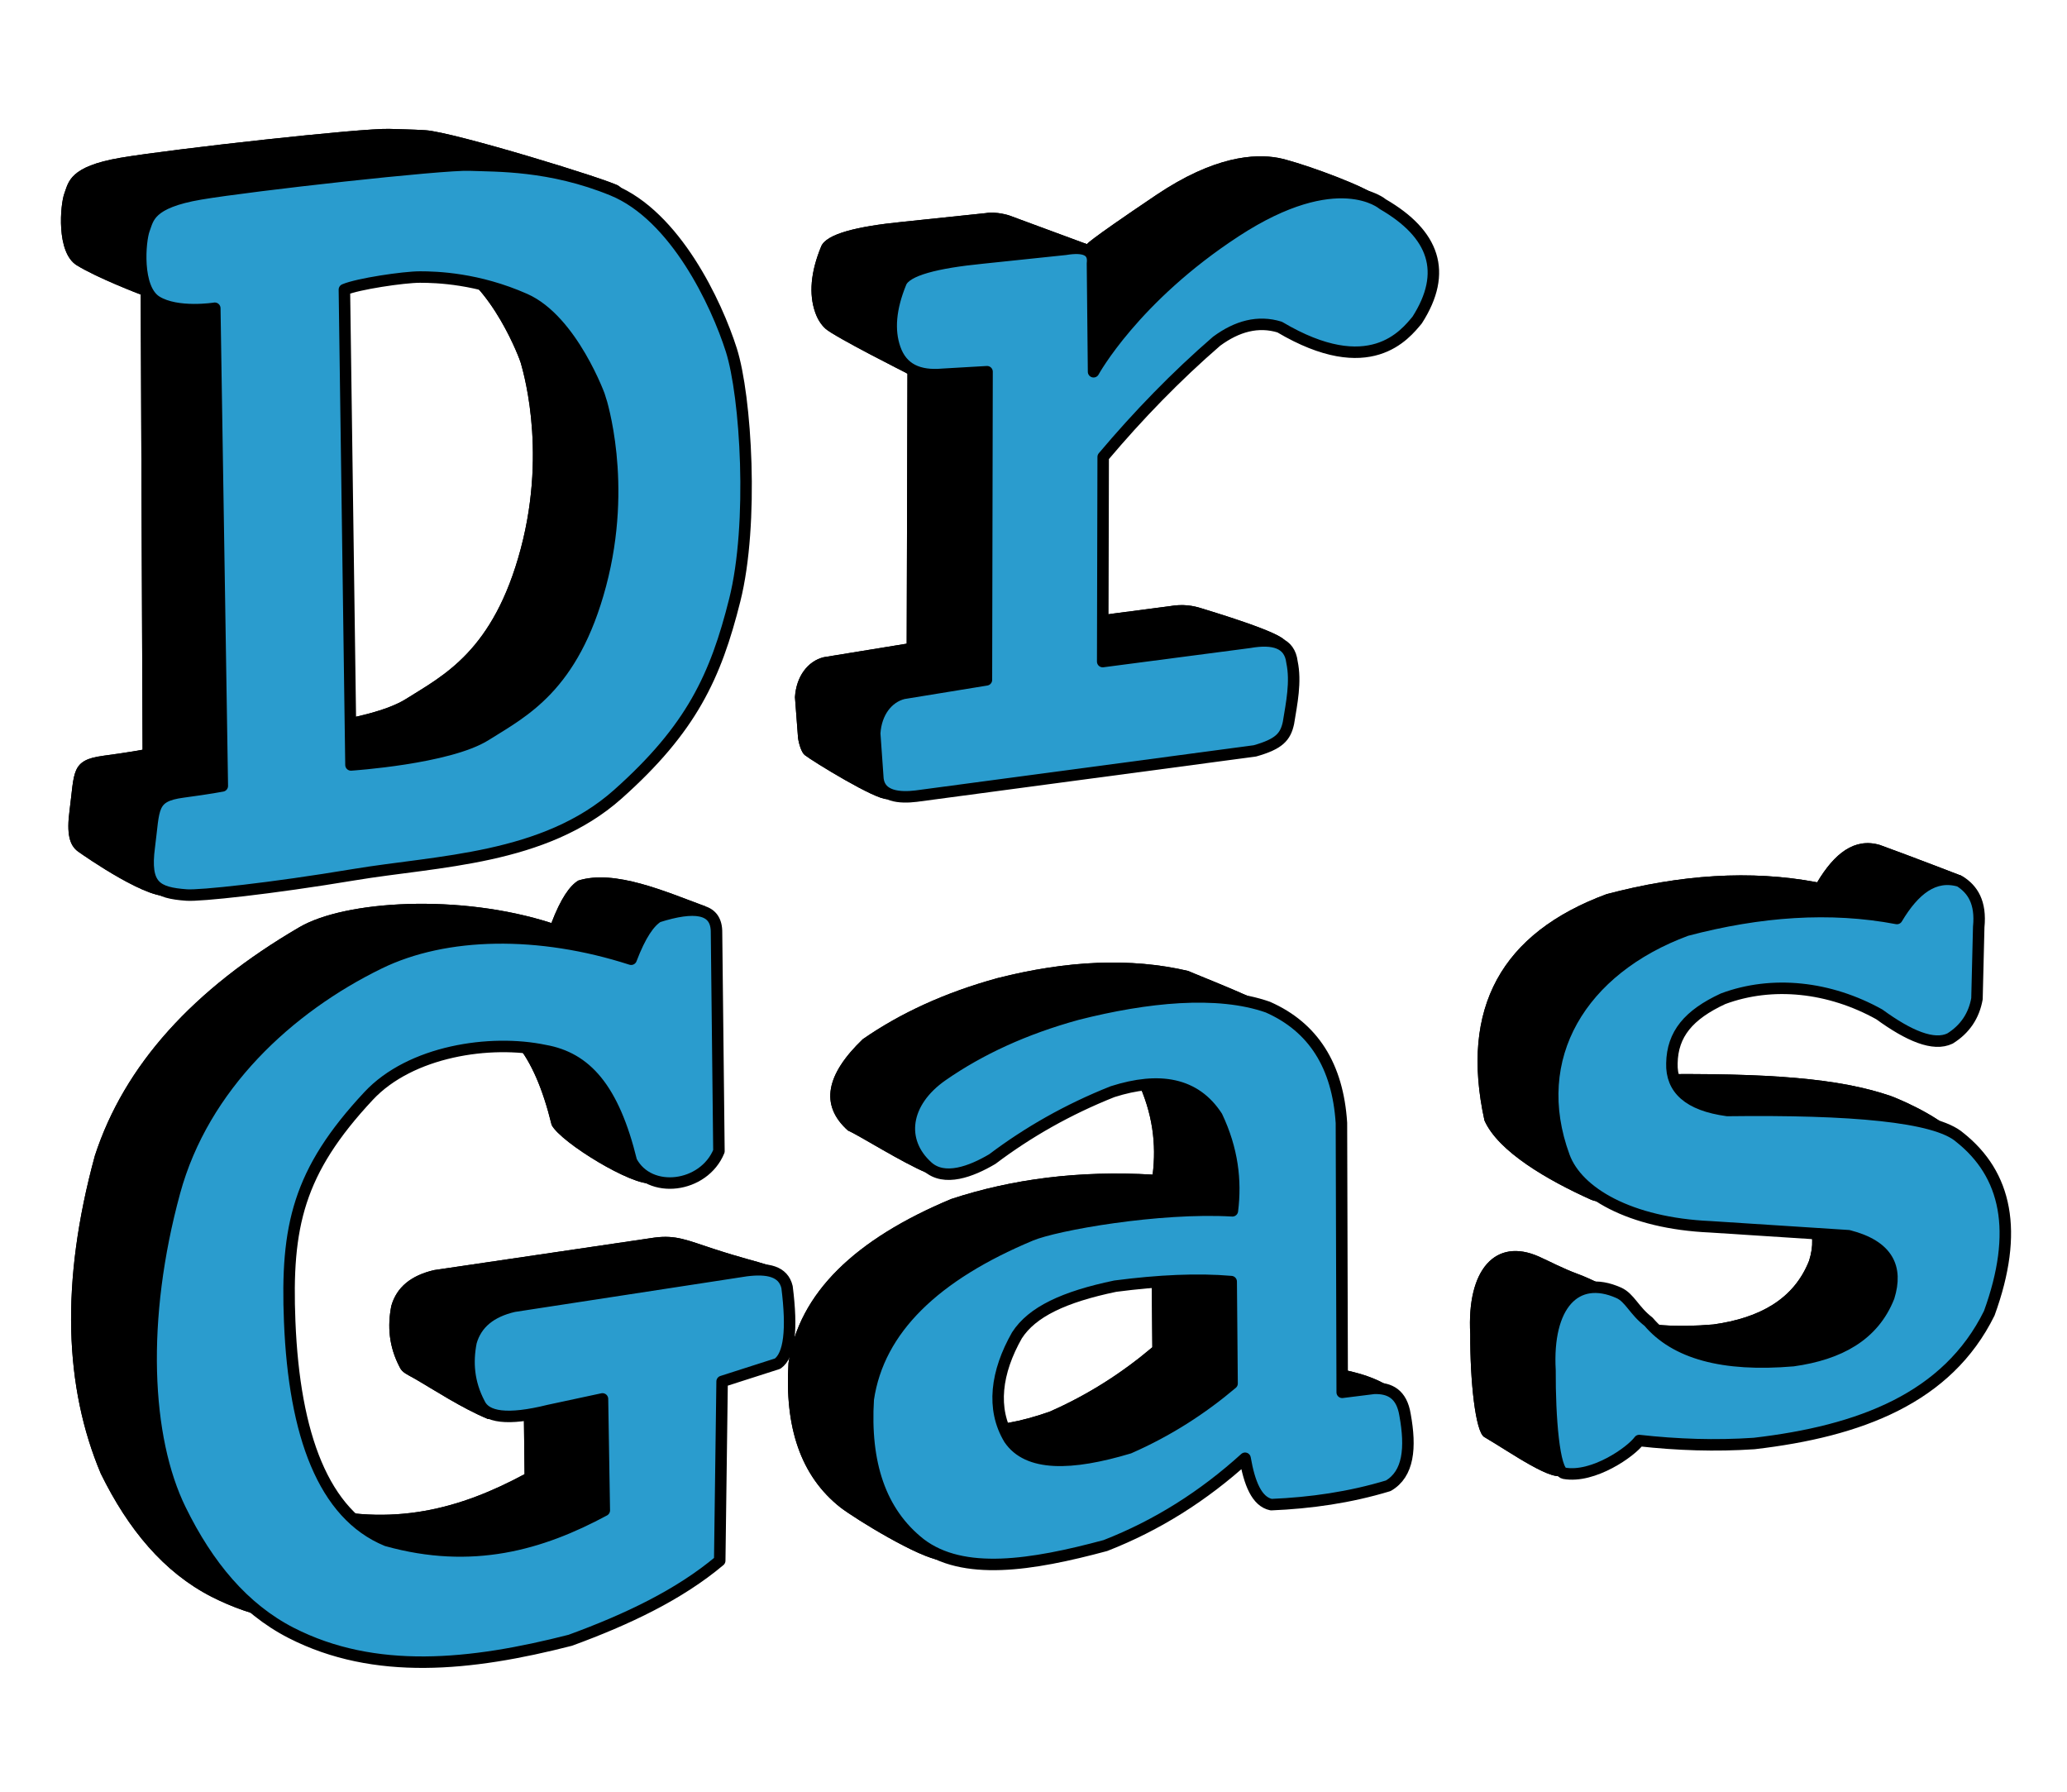
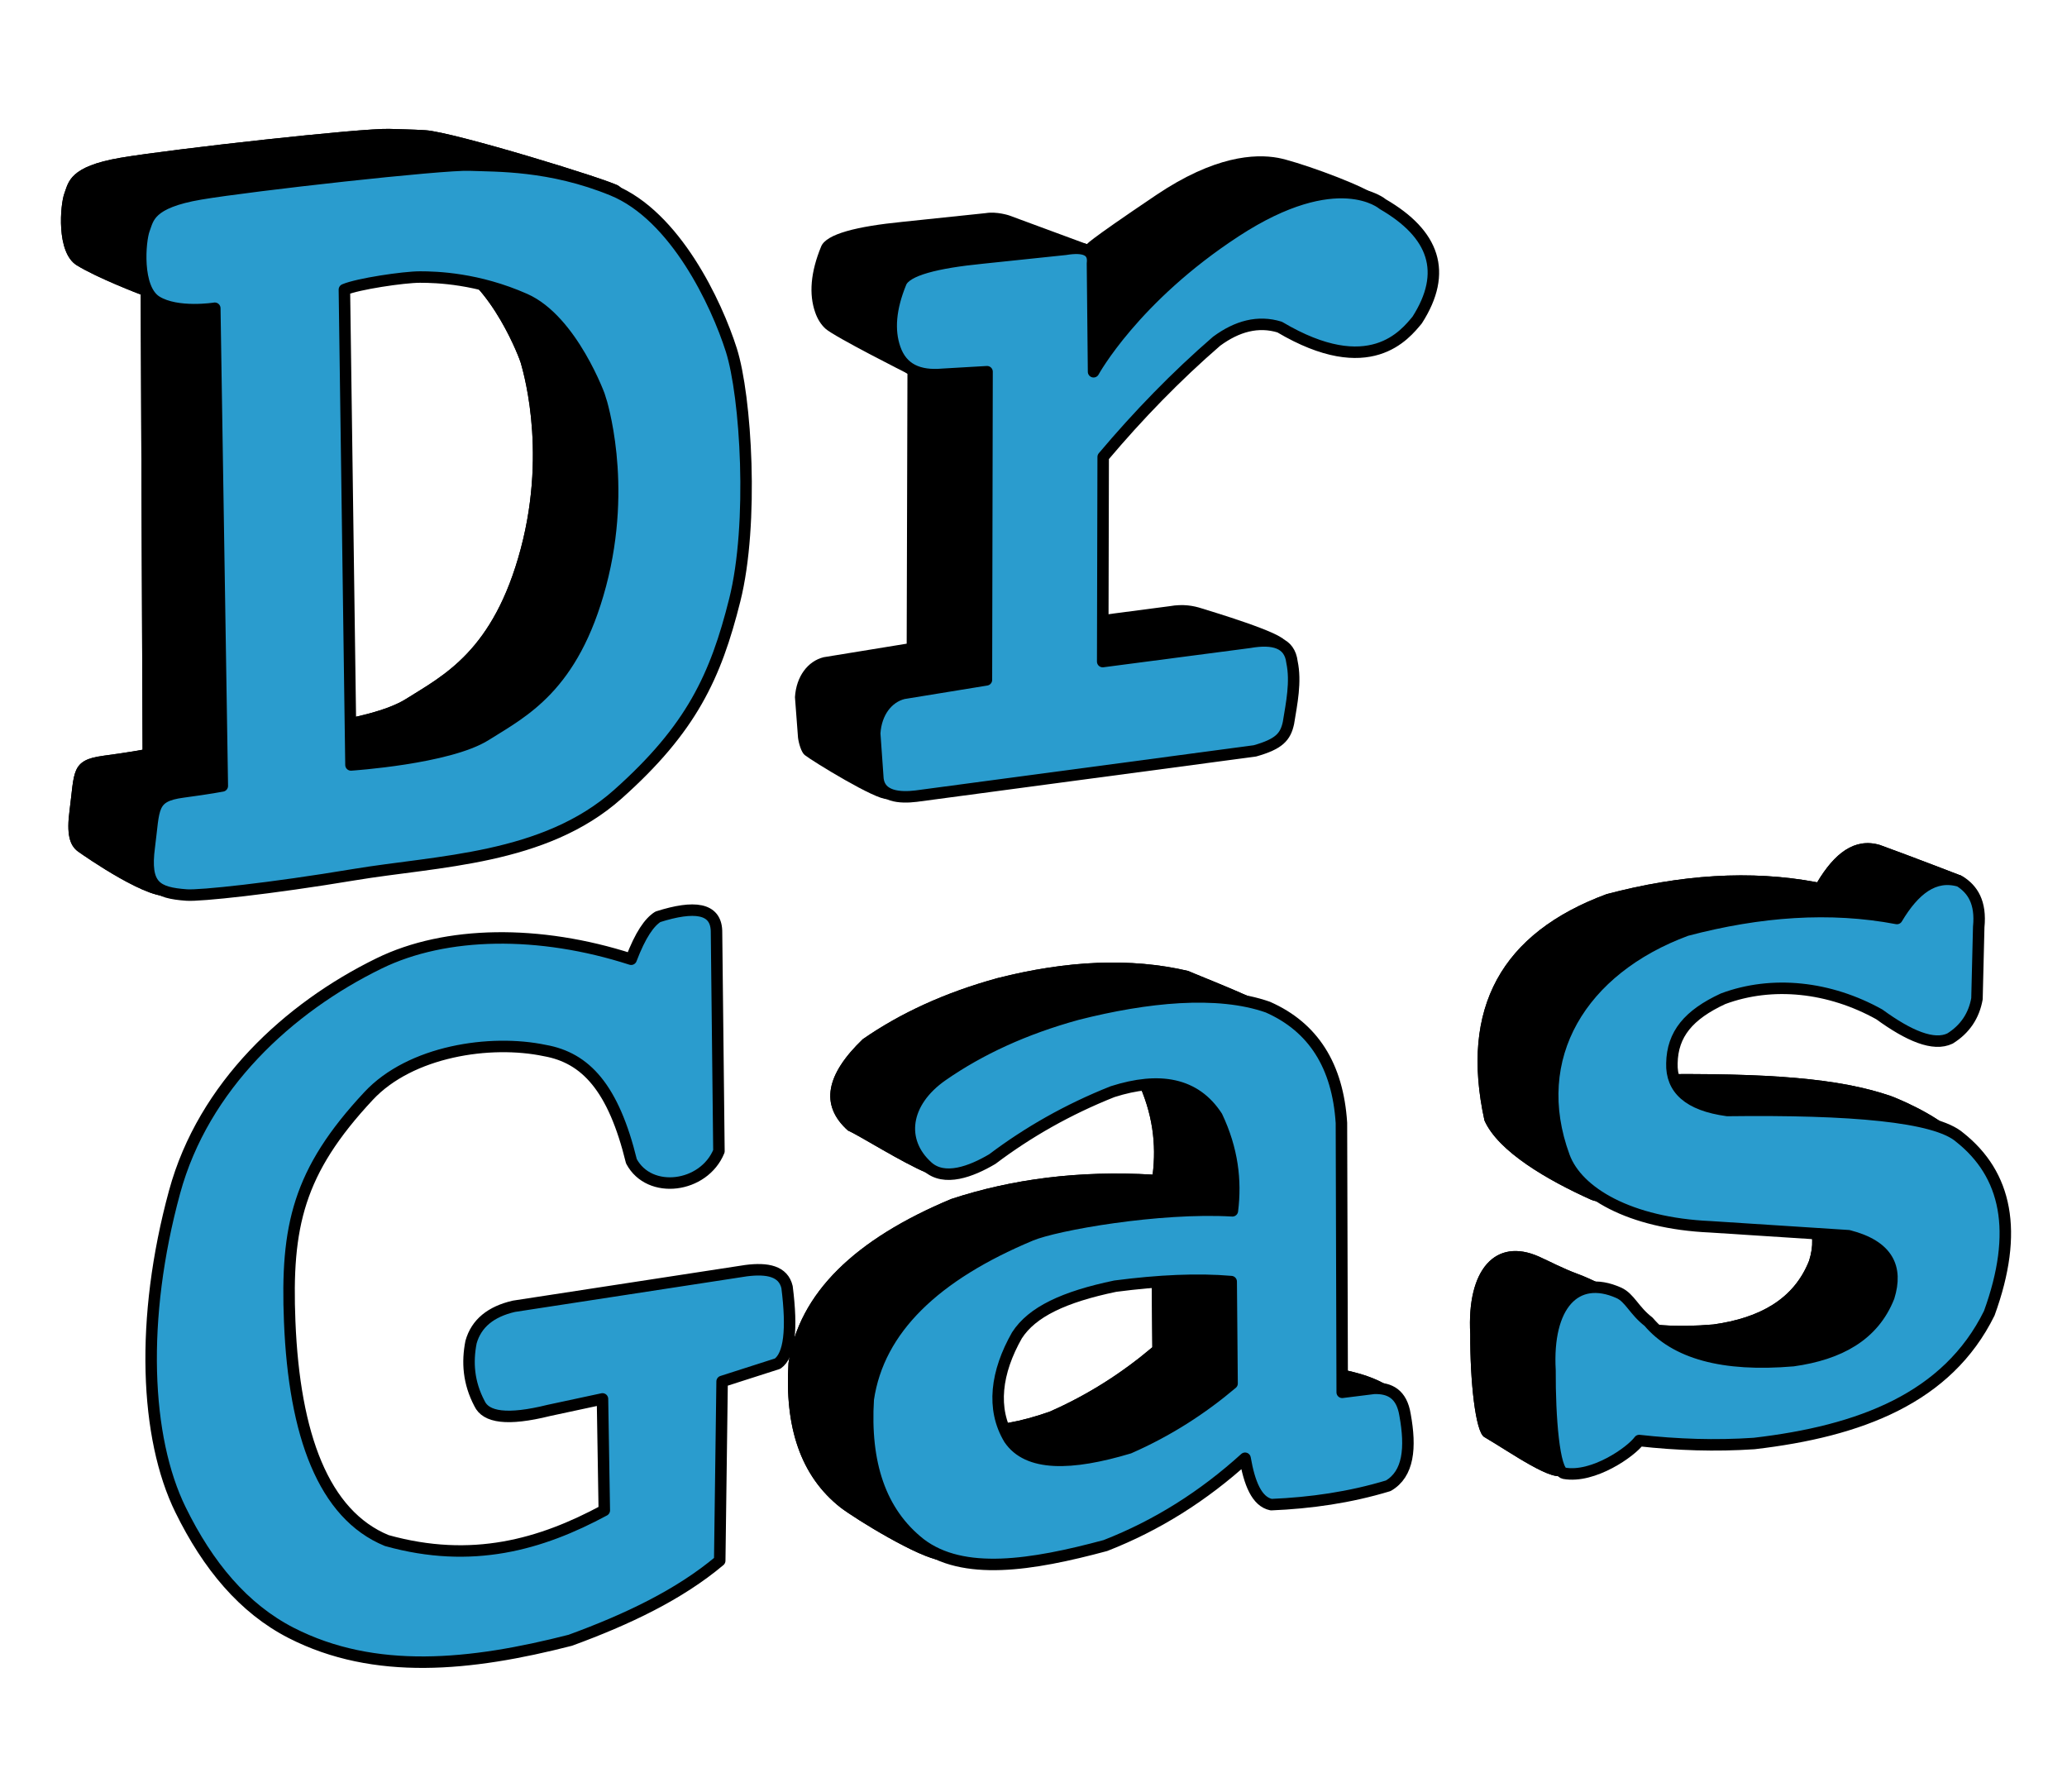
<svg xmlns="http://www.w3.org/2000/svg" xmlns:ns1="http://www.serif.com/" width="100%" height="100%" viewBox="0 0 1500 1300" version="1.1" xml:space="preserve" style="fill-rule:evenodd;clip-rule:evenodd;stroke-linecap:round;stroke-linejoin:round;stroke-miterlimit:1.5;">
  <g transform="matrix(0.5,0,0,0.5,0,0)">
    <g transform="matrix(1.234,0,0,1.234,-469.192,-634.405)">
      <g>
        <g id="shadow-reaqr" ns1:id="shadow reaqr" transform="matrix(1,0,0,1,-97.04,-44.516)">
          <g>
            <path d="M644.951,1440.26l-2.198,-535.272c-0,-0 -50.951,-19.376 -75.273,-34.459c-24.321,-15.083 -19.396,-71.43 -14.456,-84.615c4.939,-13.185 5.82,-31.553 65.942,-41.762c60.122,-10.21 285.183,-35.247 316.637,-33.958c10.644,0.436 24.923,0.491 42.018,1.545c33.426,2.06 218.132,58.86 227.424,65.586c17.214,12.458 -38.929,7.604 -25.313,25.429c31.691,41.485 53.377,91.844 63.849,124.719c17.4,54.626 26.622,204.305 4.102,294.175c-22.519,89.871 -50.932,151.273 -137.546,228.404c-86.613,77.132 -420.795,156.628 -431.606,161.174c-22.539,9.478 -101.803,-45.783 -109.317,-51.156c-10.403,-7.44 -13.691,-21.291 -10.179,-47.945c6.049,-45.906 1.452,-59.677 39.61,-64.761c31.493,-4.196 46.306,-7.104 46.306,-7.104Zm143.586,-583.614l7.744,558.936c0,-0 114.937,-7.55 158.586,-35.079c43.648,-27.529 102.811,-56.017 134.897,-176.666c32.087,-120.65 0.096,-216.911 0,-218.444c-0.095,-1.532 -33.392,-93.011 -88.899,-117.564c-55.507,-24.554 -103.974,-25.991 -123.391,-25.991c-19.416,0 -73.477,8.127 -88.937,14.808Z" />
            <path d="M1755.81,845.785c0,-0 -4.752,0.169 81.271,-57.779c68.469,-46.123 116.035,-48.733 143.308,-43.768c19.987,3.638 85.674,26.738 110.065,40.876c19.998,11.592 -22.564,79.874 -40.192,107.357c-14.048,16.712 -55.61,71.113 -161.705,8.218c-25.275,-7.745 -48.874,61.873 -73.073,79.702c-47.606,41.2 -92.951,23.764 -134.488,73.012l-0.573,240.642l172.632,-22.603c15.724,-2.778 27.805,-0.54 37.349,2.533c8.386,2.701 97.291,28.959 98.486,39.052c4.894,23.243 -86.176,29.783 -89.965,53.078c-1.448,6.837 -3.602,12.275 -7.612,16.867c-5.724,6.552 -15.229,11.38 -31.862,16.084l-307.657,41.099l-30.957,58.095c-13.061,1.576 -88.066,-44.593 -97.062,-51.713c-4.051,-3.205 -7.068,-13.86 -7.903,-20.332l-3.609,-47.747c1.505,-24.551 15.214,-42.393 33.739,-46.987l97.672,-15.92l0.895,-317.642c0,-0 -85.915,-43.245 -96.336,-52.707c-5.271,-4.786 -9.388,-11.176 -12.216,-19.356c-7.452,-21.413 -5.408,-47.087 7.079,-77.448c6.144,-14.741 42.089,-23.574 95.66,-28.912l97.828,-10.244c13.026,-2.17 27.603,2.708 27.603,2.708l91.623,33.835Z" />
-             <path d="M1229.06,1869.79l-1.425,-129.019l83.286,-105.772l-4.689,-10.839c-45.467,-16.71 -105.997,-43.661 -148.96,-29.994c-10.056,6.331 -20.463,21.034 -31.465,49.902c-108.028,-34.857 -242.719,-26.469 -296.37,4.85c-125.234,73.106 -206.011,162.494 -240.618,268.791c-40.809,149.635 -35.609,272.525 6.94,373.701c32.205,65.662 74.177,116.233 130.31,144.926c98.095,50.076 210.881,38.636 328.107,8.6c67.212,-24.542 128.425,-53.726 175.813,-93.607l2.805,-210.764l65.281,-20.927c6.465,-4.56 89.062,-46.753 91.09,-60.173c2.312,-15.301 -7.268,-10.949 -72.281,-32.181c-31.882,-10.412 -44.491,-16.57 -69.716,-13.336l-259.26,38.223c-26.951,6.221 -44.159,19.949 -50.41,42.119c-4.624,23.619 -3.047,47.61 9.96,72.287c2.935,6.298 9.438,8.652 17.269,13.148c22.027,12.645 55.47,34.775 86.517,47.585l42.212,-0.382l0.778,65.238c-74.608,40.176 -155.574,63.482 -255.87,35.493c-74.475,-30.61 -108.624,-122.331 -114.15,-257.427c3.133,-110.614 13.404,-174.909 96.434,-263.779c83.043,-65.26 139.231,-68.556 203.641,-55.026c48.115,8.5 80.708,43.903 101.824,130.186c11.065,20.837 95.484,72.151 117.328,68.449c19.8,-3.356 -22.785,-59.708 -14.381,-80.272Z" />
            <path d="M1832.96,1939.91c4.471,-35.58 0.135,-72.321 -18.149,-110.902c-25.478,-39.261 -67.546,-46.801 -122.752,-29.219c-34.13,13.565 -65.703,29.519 -95.02,47.578c-16.145,9.946 31.314,75.814 16.486,86.99c-12.076,7.148 -18.61,14.994 -46.117,3.549c-29.238,-12.165 -79.522,-44.066 -92.86,-49.857c-33.517,-30.038 -25.483,-66.152 17.451,-107.371c44.089,-30.618 96.584,-54.855 158.36,-71.819c81.617,-20.731 156.678,-24.31 224.321,-8.478c16.09,7.098 90.713,35.728 102.343,46.792c15.742,14.977 -33.366,14.037 -25.791,36.275c5.401,15.855 8.726,33.556 9.978,53.101l0.92,316.796l81.369,13.742c37.12,5.248 65.641,17.317 74.502,28.722c0,0 -77.697,53.507 -101.705,67.436c-45.232,13.71 -91.207,20.258 -137.659,22.201c-17.126,-3.507 -22.555,-0.273 -27.656,-29.465c-48.856,44.325 -106.507,53.808 -167.37,77.565c-22.378,6.021 -44.334,11.334 -65.457,15.254c-31.034,5.758 -8.191,47.012 -34.335,44.579c-25.187,-2.345 -99.583,-48.004 -117.864,-61.915c-47.508,-37.284 -65.86,-95.407 -61.291,-169.913c12.152,-82.648 78.772,-145.955 191.316,-192.954c71.644,-23.559 150.321,-33.723 236.98,-28.687Zm-1.4,83.24c-39.348,-3.41 -85.176,-1.311 -136.391,5.366c-60.289,12.568 -97.368,33.4 -115.135,61.108c-24.439,43.073 -30.784,83.102 -9.573,118.495c21.6,32.156 73.135,34.476 141.074,10.658c45.78,-20.09 85.605,-45.873 121.057,-75.837l-1.032,-119.79Z" />
            <path d="M2614.56,1596.16c-78.502,-14.903 -161.333,-8.908 -247.646,13.894c-123.463,45.644 -172.747,133.574 -143.685,266.165c16.272,36.795 74.692,70.365 125.145,93.075c18.002,8.103 22.257,-11.676 46.65,-10.598l162.707,10.512c46.559,11.972 57.962,37.657 47.317,71.942c-17.964,45.461 -58.4,67.38 -112.527,74.957c-43.405,3.711 -79.415,1.115 -108.362,-7.503c-12.962,-3.859 2.398,-24.105 -7.761,-30.354c-10.481,-6.447 -25.687,-14.923 -43.405,-21.503c-18.546,-6.887 -32.597,-14.601 -45.628,-20.413c-50.992,-22.742 -85.113,14.981 -80.842,91.123c-0.29,54.878 6.07,115.051 16.496,121.068c29.303,16.913 84.449,56.52 93.917,43.371c14.802,1.656 24.156,-78.902 39.041,-78.045c30.026,1.729 60.23,1.744 90.647,-0.307c124.479,-14.477 227.345,-53.432 276.538,-153.174c14.653,-40.295 20.571,-75.443 18.493,-105.88c-1.382,-20.246 49.624,-39.651 40.542,-55.399c-12.377,-21.461 -61.992,-44.498 -81.16,-51.685c-60.647,-20.672 -141.03,-27.298 -285.965,-25.471c-45.805,-6.22 -66.034,-25.454 -65.17,-55.42c0.621,-34.411 19.643,-57.185 60.202,-75.975c58.037,-21.612 120.703,-32.526 179.187,0c34.863,25.368 75.445,39.047 94.785,29.696c17.744,-11.103 21.071,-9.779 24.635,-29.696l75.309,-102.16c0,-0 -58.507,-22.616 -95.694,-36.112c-29.899,-8.89 -53.532,9.973 -73.766,43.892Z" />
          </g>
          <g>
            <path d="M644.951,1440.26l-2.198,-535.272c-0,-0 -50.951,-19.376 -75.273,-34.459c-24.321,-15.083 -19.396,-71.43 -14.456,-84.615c4.939,-13.185 5.82,-31.553 65.942,-41.762c60.122,-10.21 285.183,-35.247 316.637,-33.958c10.644,0.436 24.923,0.491 42.018,1.545c33.426,2.06 218.132,58.86 227.424,65.586c17.214,12.458 -38.929,7.604 -25.313,25.429c31.691,41.485 53.377,91.844 63.849,124.719c17.4,54.626 26.622,204.305 4.102,294.175c-22.519,89.871 -50.932,151.273 -137.546,228.404c-86.613,77.132 -420.795,156.628 -431.606,161.174c-22.539,9.478 -101.803,-45.783 -109.317,-51.156c-10.403,-7.44 -13.691,-21.291 -10.179,-47.945c6.049,-45.906 1.452,-59.677 39.61,-64.761c31.493,-4.196 46.306,-7.104 46.306,-7.104Zm143.586,-583.614l7.744,558.936c0,-0 114.937,-7.55 158.586,-35.079c43.648,-27.529 102.811,-56.017 134.897,-176.666c32.087,-120.65 0.096,-216.911 0,-218.444c-0.095,-1.532 -33.392,-93.011 -88.899,-117.564c-55.507,-24.554 -103.974,-25.991 -123.391,-25.991c-19.416,0 -73.477,8.127 -88.937,14.808Z" />
-             <path d="M1755.81,845.785c0,-0 -4.752,0.169 81.271,-57.779c68.469,-46.123 116.035,-48.733 143.308,-43.768c19.987,3.638 85.674,26.738 110.065,40.876c19.998,11.592 -22.564,79.874 -40.192,107.357c-14.048,16.712 -55.61,71.113 -161.705,8.218c-25.275,-7.745 -48.874,61.873 -73.073,79.702c-47.606,41.2 -92.951,23.764 -134.488,73.012l-0.573,240.642l172.632,-22.603c15.724,-2.778 27.805,-0.54 37.349,2.533c8.386,2.701 97.291,28.959 98.486,39.052c4.894,23.243 -86.176,29.783 -89.965,53.078c-1.448,6.837 -3.602,12.275 -7.612,16.867c-5.724,6.552 -15.229,11.38 -31.862,16.084l-307.657,41.099l-30.957,58.095c-13.061,1.576 -88.066,-44.593 -97.062,-51.713c-4.051,-3.205 -7.068,-13.86 -7.903,-20.332l-3.609,-47.747c1.505,-24.551 15.214,-42.393 33.739,-46.987l97.672,-15.92l0.895,-317.642c0,-0 -85.915,-43.245 -96.336,-52.707c-5.271,-4.786 -9.388,-11.176 -12.216,-19.356c-7.452,-21.413 -5.408,-47.087 7.079,-77.448c6.144,-14.741 42.089,-23.574 95.66,-28.912l97.828,-10.244c13.026,-2.17 27.603,2.708 27.603,2.708l91.623,33.835Z" />
-             <path d="M1229.06,1869.79l-1.425,-129.019l83.286,-105.772l-4.689,-10.839c-45.467,-16.71 -105.997,-43.661 -148.96,-29.994c-10.056,6.331 -20.463,21.034 -31.465,49.902c-108.028,-34.857 -242.719,-26.469 -296.37,4.85c-125.234,73.106 -206.011,162.494 -240.618,268.791c-40.809,149.635 -35.609,272.525 6.94,373.701c32.205,65.662 74.177,116.233 130.31,144.926c98.095,50.076 210.881,38.636 328.107,8.6c67.212,-24.542 128.425,-53.726 175.813,-93.607l2.805,-210.764l65.281,-20.927c6.465,-4.56 89.062,-46.753 91.09,-60.173c2.312,-15.301 -7.268,-10.949 -72.281,-32.181c-31.882,-10.412 -44.491,-16.57 -69.716,-13.336l-259.26,38.223c-26.951,6.221 -44.159,19.949 -50.41,42.119c-4.624,23.619 -3.047,47.61 9.96,72.287c2.935,6.298 9.438,8.652 17.269,13.148c22.027,12.645 55.47,34.775 86.517,47.585l42.212,-0.382l0.778,65.238c-74.608,40.176 -155.574,63.482 -255.87,35.493c-74.475,-30.61 -108.624,-122.331 -114.15,-257.427c3.133,-110.614 13.404,-174.909 96.434,-263.779c83.043,-65.26 139.231,-68.556 203.641,-55.026c48.115,8.5 80.708,43.903 101.824,130.186c11.065,20.837 95.484,72.151 117.328,68.449c19.8,-3.356 -22.785,-59.708 -14.381,-80.272Z" />
            <path d="M1832.96,1939.91c4.471,-35.58 0.135,-72.321 -18.149,-110.902c-25.478,-39.261 -67.546,-46.801 -122.752,-29.219c-34.13,13.565 -65.703,29.519 -95.02,47.578c-16.145,9.946 31.314,75.814 16.486,86.99c-12.076,7.148 -18.61,14.994 -46.117,3.549c-29.238,-12.165 -79.522,-44.066 -92.86,-49.857c-33.517,-30.038 -25.483,-66.152 17.451,-107.371c44.089,-30.618 96.584,-54.855 158.36,-71.819c81.617,-20.731 156.678,-24.31 224.321,-8.478c16.09,7.098 90.713,35.728 102.343,46.792c15.742,14.977 -33.366,14.037 -25.791,36.275c5.401,15.855 8.726,33.556 9.978,53.101l0.92,316.796l81.369,13.742c37.12,5.248 65.641,17.317 74.502,28.722c0,0 -77.697,53.507 -101.705,67.436c-45.232,13.71 -91.207,20.258 -137.659,22.201c-17.126,-3.507 -22.555,-0.273 -27.656,-29.465c-48.856,44.325 -106.507,53.808 -167.37,77.565c-22.378,6.021 -44.334,11.334 -65.457,15.254c-31.034,5.758 -8.191,47.012 -34.335,44.579c-25.187,-2.345 -99.583,-48.004 -117.864,-61.915c-47.508,-37.284 -65.86,-95.407 -61.291,-169.913c12.152,-82.648 78.772,-145.955 191.316,-192.954c71.644,-23.559 150.321,-33.723 236.98,-28.687Zm-1.4,83.24c-39.348,-3.41 -85.176,-1.311 -136.391,5.366c-60.289,12.568 -97.368,33.4 -115.135,61.108c-24.439,43.073 -30.784,83.102 -9.573,118.495c21.6,32.156 73.135,34.476 141.074,10.658c45.78,-20.09 85.605,-45.873 121.057,-75.837l-1.032,-119.79Z" />
            <path d="M2614.56,1596.16c-78.502,-14.903 -161.333,-8.908 -247.646,13.894c-123.463,45.644 -172.747,133.574 -143.685,266.165c16.272,36.795 74.692,70.365 125.145,93.075c18.002,8.103 22.257,-11.676 46.65,-10.598l162.707,10.512c46.559,11.972 57.962,37.657 47.317,71.942c-17.964,45.461 -58.4,67.38 -112.527,74.957c-43.405,3.711 -79.415,1.115 -108.362,-7.503c-12.962,-3.859 2.398,-24.105 -7.761,-30.354c-10.481,-6.447 -25.687,-14.923 -43.405,-21.503c-18.546,-6.887 -32.597,-14.601 -45.628,-20.413c-50.992,-22.742 -85.113,14.981 -80.842,91.123c-0.29,54.878 6.07,115.051 16.496,121.068c29.303,16.913 84.449,56.52 93.917,43.371c14.802,1.656 24.156,-78.902 39.041,-78.045c30.026,1.729 60.23,1.744 90.647,-0.307c124.479,-14.477 227.345,-53.432 276.538,-153.174c14.653,-40.295 20.571,-75.443 18.493,-105.88c-1.382,-20.246 49.624,-39.651 40.542,-55.399c-12.377,-21.461 -61.992,-44.498 -81.16,-51.685c-60.647,-20.672 -141.03,-27.298 -285.965,-25.471c-45.805,-6.22 -66.034,-25.454 -65.17,-55.42c0.621,-34.411 19.643,-57.185 60.202,-75.975c58.037,-21.612 120.703,-32.526 179.187,0c34.863,25.368 75.445,39.047 94.785,29.696c17.744,-11.103 21.071,-9.779 24.635,-29.696l75.309,-102.16c0,-0 -58.507,-22.616 -95.694,-36.112c-29.899,-8.89 -53.532,9.973 -73.766,43.892Z" />
          </g>
        </g>
      </g>
      <g id="front-outline" ns1:id="front outline" transform="matrix(1,0,0,1,-3.257,-1.956)">
        <path d="M644.951,1440.26l-8.845,-561.723c-0,-0 -44.304,7.075 -68.626,-8.008c-24.321,-15.083 -19.396,-71.43 -14.456,-84.615c4.939,-13.185 5.82,-31.553 65.942,-41.762c60.122,-10.21 285.183,-35.247 316.637,-33.958c31.455,1.289 94.671,-0.753 168.443,29.502c73.772,30.255 122.134,133.151 139.535,187.777c17.4,54.626 26.622,204.305 4.102,294.175c-22.519,89.871 -50.932,151.273 -137.546,228.404c-86.613,77.132 -211.858,78.154 -310.402,94.599c-98.544,16.444 -181.067,25.053 -196.729,23.915c-35.896,-2.607 -50.02,-10.535 -43.971,-56.441c6.049,-45.906 1.452,-59.677 39.61,-64.761c31.493,-4.196 46.306,-7.104 46.306,-7.104Zm143.586,-583.614l7.744,558.936c0,-0 114.937,-7.55 158.586,-35.079c43.648,-27.529 102.811,-56.017 134.897,-176.666c32.087,-120.65 0.096,-216.911 0,-218.444c-0.095,-1.532 -33.392,-93.011 -88.899,-117.564c-55.507,-24.554 -103.974,-25.991 -123.391,-25.991c-19.416,0 -73.477,8.127 -88.937,14.808Z" style="fill:#2a9cce;stroke:#000;stroke-width:13.5px;" />
        <path d="M1669.68,953.22c0,0 47.547,-87.11 167.402,-165.214c119.855,-78.104 172.758,-31.858 172.758,-31.858c60.576,35.117 76.541,80.012 40.423,136.323c-14.048,16.712 -55.61,71.113 -161.705,8.218c-25.275,-7.745 -49.948,-1.187 -74.148,16.642c-47.605,41.201 -91.876,86.824 -133.413,136.072l-0.573,240.642l172.632,-22.603c28.327,-5.005 47.317,0.52 50.002,23.205c4.894,23.243 -0.343,48.163 -4.132,71.458c-3.514,16.593 -11.186,24.95 -39.474,32.951l-398.523,53.238c-18.94,2.285 -42.164,0.808 -44.852,-20.04l-3.813,-53.796c1.505,-24.551 15.214,-42.393 33.739,-46.987l97.672,-15.92l0.738,-362.373l-52.414,3.045c-27.722,2.462 -47.562,-6.026 -55.981,-30.377c-7.452,-21.413 -5.408,-47.087 7.079,-77.448c6.144,-14.741 42.089,-23.574 95.66,-28.912l97.828,-10.244c22.073,-3.678 33.86,0.908 31.816,16.607l1.279,127.371Z" style="fill:#2a9cce;stroke:#000;stroke-width:13.5px;" />
        <path d="M1229.06,1869.79l-2.863,-259.224c-0.923,-26.576 -25.962,-30.067 -68.925,-16.4c-10.056,6.331 -20.463,21.034 -31.465,49.902c-108.028,-34.857 -217.991,-33.429 -296.37,4.85c-106.585,52.054 -206.643,144.212 -240.618,268.791c-40.809,149.635 -34.537,289.137 6.94,373.701c32.205,65.662 74.177,116.233 130.31,144.926c98.095,50.076 210.881,38.636 328.107,8.6c67.212,-24.542 128.425,-53.726 175.813,-93.607l2.805,-210.764l65.281,-20.927c13.836,-9.759 17.455,-39.917 11.095,-90.005c-4.408,-18.758 -22.94,-22.596 -48.165,-19.362l-273.097,41.9c-26.951,6.221 -44.159,19.949 -50.41,42.119c-4.624,23.619 -3.047,47.61 9.96,72.287c7.479,16.048 32.403,20.25 81.429,8.085l63.211,-13.558l2.136,131.062c-74.608,40.176 -155.574,63.482 -255.87,35.493c-74.475,-30.61 -108.739,-124.279 -114.15,-257.427c-4.559,-112.177 9.818,-176.564 92.847,-265.434c49.214,-52.676 142.818,-66.901 207.228,-53.371c48.115,8.5 80.708,43.903 101.824,130.186c21.095,39.725 85.273,31.426 102.947,-11.823Z" style="fill:#2a9cce;stroke:#000;stroke-width:13.5px;" />
        <path d="M1832.96,1939.91c4.471,-35.58 0.135,-72.321 -18.149,-110.902c-25.478,-39.261 -67.546,-46.801 -122.752,-29.219c-52.926,21.036 -99.702,47.815 -141.454,79.285c-24.912,14.745 -56.401,26.591 -76.057,8.975c-33.517,-30.038 -28.022,-75.791 17.451,-107.371c44.089,-30.618 96.584,-54.855 158.36,-71.819c81.617,-20.731 165.03,-29.356 224.321,-8.478c53.4,23.557 82.226,68.961 86.53,136.168l0.92,316.796l37.312,-4.657c18.72,-0.659 32.67,6.743 36.58,31.111c7.067,38.682 4.282,69.517 -19.726,83.446c-45.232,13.71 -91.207,20.258 -137.659,22.201c-17.126,-3.507 -25.661,-25.366 -30.761,-54.558c-48.856,44.325 -103.402,78.901 -164.265,102.658c-86.931,23.39 -167.483,36.097 -217.656,-2.082c-47.508,-37.284 -65.86,-95.407 -61.291,-169.913c12.152,-82.648 78.772,-145.955 191.316,-192.954c29.512,-12.325 150.321,-33.723 236.98,-28.687Zm-1.4,83.24c-39.348,-3.41 -85.176,-1.311 -136.391,5.366c-60.289,12.568 -97.883,30.221 -115.649,57.929c-24.439,43.074 -30.27,86.281 -9.059,121.674c21.6,32.156 72.649,31.181 141.074,10.658c45.78,-20.09 85.605,-45.873 121.057,-75.837l-1.032,-119.79Z" style="fill:#2a9cce;stroke:#000;stroke-width:13.5px;" />
        <path d="M2614.56,1596.16c-78.502,-14.903 -161.333,-8.908 -247.646,13.894c-123.463,45.644 -186.835,149.211 -143.685,266.165c15.604,42.294 77.251,78.298 171.795,82.477l162.707,10.512c46.559,11.972 57.962,37.657 47.317,71.942c-17.964,45.461 -58.4,67.38 -112.527,74.957c-82.895,7.086 -138.816,-8.826 -170.078,-45.765c-17.131,-13.149 -22.047,-28.196 -35.078,-34.008c-50.992,-22.742 -85.113,14.981 -80.842,91.123c-0.29,54.878 4.653,118.91 16.496,121.068c34.299,6.251 78.961,-25.316 88.429,-38.466c44.662,4.997 89.68,6.553 135.176,3.485c124.479,-14.477 227.345,-53.432 276.538,-153.174c35.067,-96.431 20.105,-163.383 -34.737,-206.837c-28.548,-24.902 -128.418,-33.425 -273.353,-31.598c-45.805,-6.22 -66.034,-25.454 -65.17,-55.42c0.621,-34.411 19.643,-57.185 60.202,-75.975c58.037,-21.612 125.227,-14.168 183.711,18.358c34.863,25.368 63.905,37.716 83.244,28.365c17.745,-11.103 28.088,-26.806 31.652,-46.723l2.059,-84.358c2.878,-28.933 -7.086,-44.277 -22.444,-53.914c-29.899,-8.89 -53.532,9.973 -73.766,43.892Z" style="fill:#2a9cce;stroke:#000;stroke-width:13.5px;" />
      </g>
    </g>
  </g>
</svg>